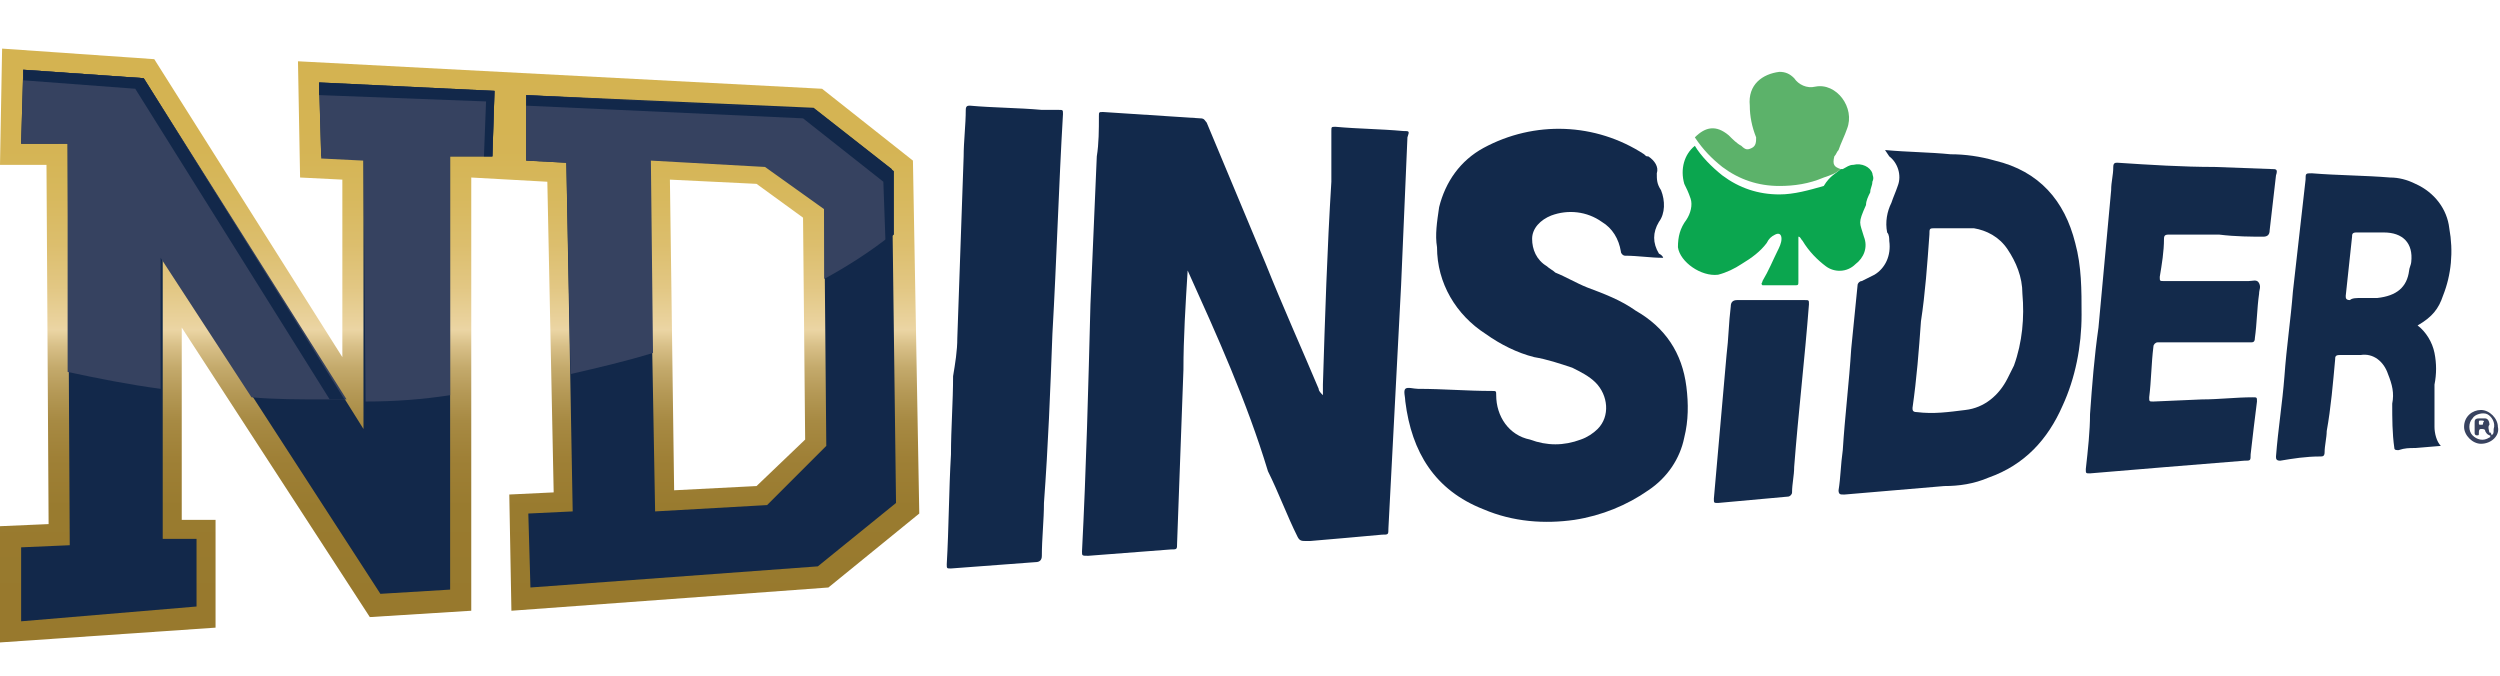
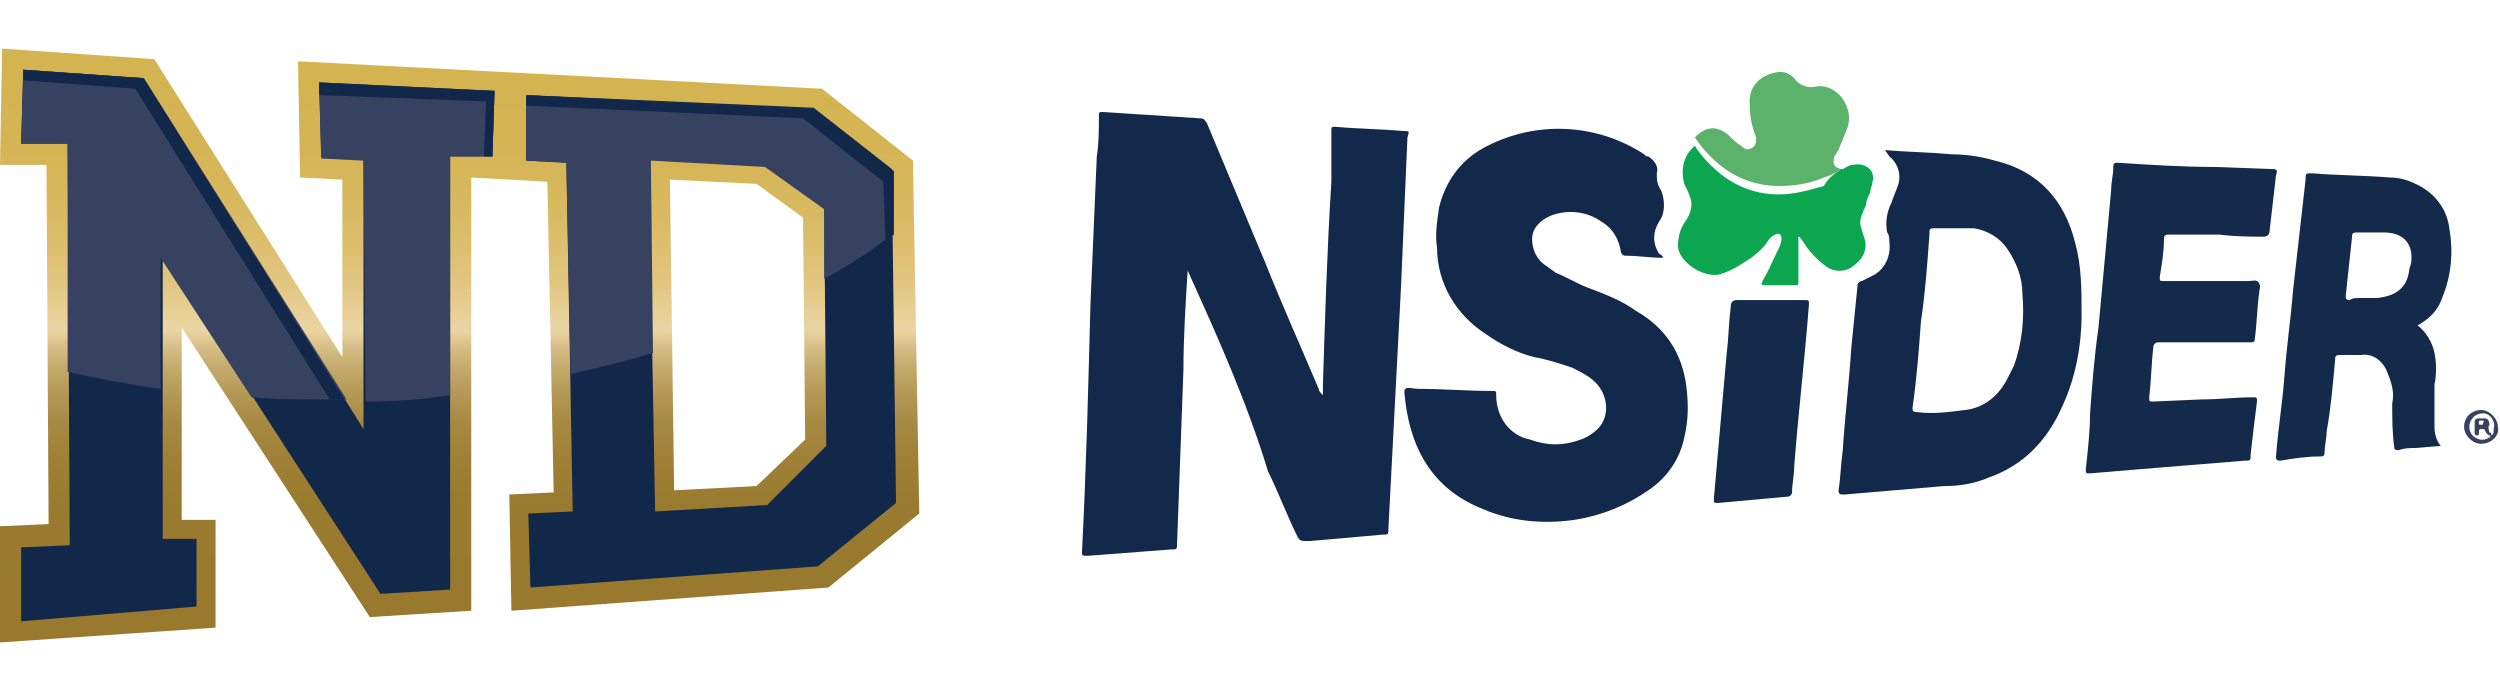
<svg xmlns="http://www.w3.org/2000/svg" version="1.1" id="Layer_1" x="0px" y="0px" viewBox="0 0 118.3 32" style="enable-background:new 0 0 118.3 32;" xml:space="preserve">
  <style type="text/css">
	.st0{fill:url(#SVGID_1_);}
	.st1{fill:#12294B;}
	.st2{fill:#132A4B;}
	.st3{fill:#0BA64F;}
	.st4{fill:#5CB26A;}
	.st5{fill:#38425F;}
	.st6{fill:#12284A;}
	.st7{fill:#364260;}
</style>
  <g>
    <linearGradient id="SVGID_1_" gradientUnits="userSpaceOnUse" x1="21.735" y1="857.446" x2="21.735" y2="882.78" gradientTransform="matrix(1 0 0 1 0 -854)">
      <stop offset="0" style="stop-color:#D4B351" />
      <stop offset="0.14" style="stop-color:#D5B454" />
      <stop offset="0.23" style="stop-color:#D7B85D" />
      <stop offset="0.32" style="stop-color:#DCBE6D" />
      <stop offset="0.4" style="stop-color:#E2C783" />
      <stop offset="0.47" style="stop-color:#EAD39F" />
      <stop offset="0.48" style="stop-color:#EBD5A4" />
      <stop offset="0.51" style="stop-color:#D8C088" />
      <stop offset="0.55" style="stop-color:#C4AA6C" />
      <stop offset="0.6" style="stop-color:#B49855" />
      <stop offset="0.65" style="stop-color:#A78A43" />
      <stop offset="0.72" style="stop-color:#9F8036" />
      <stop offset="0.81" style="stop-color:#997B2F" />
      <stop offset="1" style="stop-color:#98792D" />
    </linearGradient>
    <path class="st0" d="M0,24.9l2.3-0.1L2.2,7.8H0l0.1-5.5l7.2,0.5l8.9,14.1l0-8.4l-2-0.1l-0.1-5.5l24.8,1.3l4.3,3.4l0.3,16.7   l-4.3,3.5l-15,1.1l-0.1-5.5l2.1-0.1L25.9,8.6l-3.6-0.2v20.5l-4.8,0.3L8.6,15.5v9.1h1.6v5.1L0,30.4V24.9z M31.9,23.2l3.9-0.2   l2.3-2.2L38,10.3l-2.2-1.6l-4.1-0.2L31.9,23.2z" />
    <path class="st1" d="M56.2,12.8C56.1,14.4,56,16,56,17.5c-0.1,2.7-0.2,5.4-0.3,8.2c0,0.3,0,0.3-0.3,0.3c-1.3,0.1-2.6,0.2-3.9,0.3   c-0.3,0-0.3,0-0.3-0.2c0.2-3.9,0.3-7.8,0.4-11.7l0.3-7C52,6.8,52,6.1,52,5.5c0-0.2,0-0.2,0.2-0.2c1.5,0.1,3,0.2,4.6,0.3   c0.2,0,0.2,0.1,0.3,0.2l2.8,6.7c0.8,2,1.7,4,2.5,5.9c0,0.1,0.1,0.2,0.2,0.3c0-0.2,0-0.3,0-0.5c0.1-3.2,0.2-6.4,0.4-9.6   C63,7.8,63,7,63,6.2c0-0.2,0-0.2,0.2-0.2c1.1,0.1,2.1,0.1,3.2,0.2c0.3,0,0.3,0,0.2,0.3c-0.1,2.3-0.2,4.6-0.3,7l-0.6,11.5   c0,0.3,0,0.3-0.3,0.3c-1.1,0.1-2.2,0.2-3.4,0.3c0,0-0.1,0-0.2,0c-0.2,0-0.3,0-0.4-0.2c-0.5-1-0.9-2.1-1.4-3.1   C59,19,57.6,15.9,56.2,12.8C56.2,12.8,56.2,12.8,56.2,12.8z" />
    <path class="st1" d="M78.7,12.2c-0.6,0-1.2-0.1-1.8-0.1c-0.1,0-0.2-0.1-0.2-0.2c-0.1-0.6-0.4-1.1-0.9-1.4c-0.7-0.5-1.6-0.6-2.4-0.3   c-0.5,0.2-0.9,0.6-0.9,1.1c0,0.5,0.2,1,0.7,1.3c0.1,0.1,0.3,0.2,0.4,0.3c0.5,0.2,1,0.5,1.5,0.7c0.8,0.3,1.6,0.6,2.3,1.1   c1.4,0.8,2.2,2,2.4,3.6c0.1,0.8,0.1,1.6-0.1,2.4c-0.2,1-0.8,1.9-1.7,2.5c-1,0.7-2.2,1.2-3.5,1.4c-1.4,0.2-2.9,0.1-4.3-0.5   c-2.3-0.9-3.4-2.7-3.7-5.1c0-0.2-0.1-0.5,0-0.6c0.1-0.1,0.4,0,0.6,0c1.2,0,2.3,0.1,3.5,0.1c0.2,0,0.2,0,0.2,0.2   c0,1,0.6,1.9,1.6,2.1c0.8,0.3,1.6,0.3,2.4,0c0.3-0.1,0.6-0.3,0.8-0.5c0.6-0.6,0.5-1.6-0.1-2.2c-0.3-0.3-0.7-0.5-1.1-0.7   c-0.6-0.2-1.2-0.4-1.8-0.5c-0.8-0.2-1.6-0.6-2.3-1.1c-1.4-0.9-2.3-2.4-2.3-4.1c-0.1-0.6,0-1.2,0.1-1.9c0.3-1.2,1-2.2,2.1-2.8   c2.4-1.3,5.3-1.2,7.6,0.3c0.1,0.1,0.1,0.1,0.2,0.1c0.3,0.2,0.5,0.5,0.4,0.8c0,0.3,0,0.5,0.2,0.8c0.2,0.5,0.2,1.1-0.1,1.5   c-0.3,0.5-0.3,1,0,1.5C78.7,12.1,78.7,12.2,78.7,12.2z" />
    <path class="st1" d="M89.2,7.1c1.1,0.1,2.1,0.1,3.1,0.2c0.7,0,1.4,0.1,2.1,0.3c2.1,0.5,3.3,1.9,3.8,3.9c0.3,1.1,0.3,2.2,0.3,3.4   c0,1.5-0.3,3-0.9,4.3c-0.7,1.6-1.8,2.8-3.5,3.4C93.4,22.9,92.7,23,92,23l-4.7,0.4h-0.1c-0.1,0-0.2,0-0.2-0.2   c0.1-0.6,0.1-1.2,0.2-1.9c0.1-1.6,0.3-3.2,0.4-4.8c0.1-1,0.2-2,0.3-3c0-0.1,0.1-0.2,0.2-0.2c0.2-0.1,0.4-0.2,0.6-0.3   c0.5-0.3,0.8-0.9,0.7-1.6c0-0.1,0-0.3-0.1-0.4c-0.1-0.5,0-1,0.2-1.4c0.1-0.3,0.2-0.5,0.3-0.8c0.2-0.5,0-1.1-0.4-1.4L89.2,7.1z    M92.4,10.8L92.4,10.8l-0.8,0c-0.3,0-0.3,0-0.3,0.3c-0.1,1.4-0.2,2.8-0.4,4.1c-0.1,1.4-0.2,2.7-0.4,4.1c0,0.1,0,0.2,0.2,0.2   c0.8,0.1,1.5,0,2.3-0.1c0.9-0.1,1.6-0.7,2-1.5c0.1-0.2,0.2-0.4,0.3-0.6c0.4-1.1,0.5-2.3,0.4-3.4c0-0.8-0.3-1.5-0.7-2.1   c-0.4-0.6-1-0.9-1.6-1C93,10.8,92.7,10.8,92.4,10.8z" />
-     <path class="st1" d="M45.3,16c0.1-2.9,0.2-5.7,0.3-8.6c0-0.7,0.1-1.5,0.1-2.2C45.7,5,45.8,5,45.9,5c1.1,0.1,2.3,0.1,3.4,0.2   c0.3,0,0.5,0,0.8,0c0.2,0,0.2,0,0.2,0.2c-0.2,3.4-0.3,6.9-0.5,10.4c-0.1,2.7-0.2,5.3-0.4,8c0,0.8-0.1,1.7-0.1,2.5   c0,0.2-0.1,0.3-0.3,0.3c-1.3,0.1-2.7,0.2-4,0.3c-0.2,0-0.2,0-0.2-0.2c0.1-1.7,0.1-3.5,0.2-5.2c0-1.2,0.1-2.5,0.1-3.7   C45.2,17.2,45.3,16.6,45.3,16z" />
    <path class="st2" d="M105,11.1c-0.8,0-1.5,0-2.3,0c-0.2,0-0.3,0-0.3,0.2c0,0.6-0.1,1.2-0.2,1.8c0,0.2,0,0.2,0.2,0.2h4   c0.2,0,0.4-0.1,0.5,0.1s0,0.3,0,0.5c-0.1,0.7-0.1,1.4-0.2,2.1c0,0.2-0.1,0.2-0.2,0.2c-0.9,0-1.9,0-2.8,0c-0.5,0-1,0-1.6,0   c-0.1,0-0.2,0.1-0.2,0.2c-0.1,0.8-0.1,1.6-0.2,2.4c0,0.2,0,0.2,0.2,0.2l2.3-0.1c0.8,0,1.6-0.1,2.4-0.1c0.2,0,0.2,0,0.2,0.2   c-0.1,0.8-0.2,1.6-0.3,2.5c0,0.3,0,0.3-0.3,0.3l-3.7,0.3c-1.2,0.1-2.4,0.2-3.6,0.3c-0.2,0-0.2,0-0.2-0.2c0.1-0.9,0.2-1.8,0.2-2.6   c0.1-1.4,0.2-2.7,0.4-4.1c0.2-2.2,0.4-4.3,0.6-6.5c0-0.4,0.1-0.7,0.1-1.1c0-0.2,0.1-0.2,0.2-0.2c1.5,0.1,3.1,0.2,4.6,0.2l2.7,0.1   c0.2,0,0.3,0,0.2,0.3c-0.1,0.9-0.2,1.7-0.3,2.6c0,0.2-0.1,0.3-0.3,0.3C106.6,11.2,105.8,11.2,105,11.1L105,11.1z" />
    <path class="st2" d="M114.4,15.4c0.4,0.3,0.7,0.8,0.8,1.3c0.1,0.5,0.1,1,0,1.5c0,0.7,0,1.3,0,2c0,0.3,0.1,0.7,0.3,0.9l-1.2,0.1   c-0.3,0-0.5,0-0.8,0.1c-0.1,0-0.2,0-0.2-0.1c-0.1-0.7-0.1-1.4-0.1-2.1c0.1-0.5,0-0.9-0.2-1.4c-0.2-0.6-0.7-1-1.3-0.9   c-0.3,0-0.7,0-1,0c-0.2,0-0.2,0.1-0.2,0.2c-0.1,1.1-0.2,2.3-0.4,3.4c0,0.3-0.1,0.7-0.1,1c0,0.2-0.1,0.2-0.2,0.2   c-0.7,0-1.3,0.1-1.9,0.2c-0.2,0-0.2-0.1-0.2-0.2c0.1-1.3,0.3-2.5,0.4-3.8c0.1-1.4,0.3-2.7,0.4-4c0.2-1.8,0.4-3.5,0.6-5.3   c0-0.3,0-0.3,0.3-0.3c1.2,0.1,2.5,0.1,3.7,0.2c0.4,0,0.8,0.1,1.2,0.3c0.9,0.4,1.5,1.2,1.6,2.1c0.2,1.1,0.1,2.2-0.3,3.2   C115.4,14.6,115.1,15,114.4,15.4z M111.8,14.1L111.8,14.1c0.2,0,0.4,0,0.7,0c0.9-0.1,1.4-0.5,1.5-1.3c0-0.1,0.1-0.3,0.1-0.4   c0.1-0.9-0.4-1.4-1.3-1.4c-0.4,0-0.9,0-1.3,0c-0.2,0-0.2,0.1-0.2,0.2c-0.1,0.9-0.2,1.9-0.3,2.8c0,0.1,0,0.2,0.2,0.2   C111.3,14.1,111.5,14.1,111.8,14.1L111.8,14.1z" />
    <path class="st3" d="M87.1,8C87.1,8,87.1,8,87.1,8c0.1,0,0.1,0,0.1,0c0.2-0.1,0.3-0.2,0.5-0.2c0.4-0.1,0.8,0.1,0.9,0.4   c0,0.1,0.1,0.2,0,0.4c0,0.2-0.1,0.3-0.1,0.5c-0.1,0.2-0.2,0.4-0.2,0.6c-0.4,0.9-0.3,0.8-0.1,1.5c0.2,0.5,0,1-0.4,1.3   c-0.4,0.4-1,0.4-1.4,0.1c-0.4-0.3-0.8-0.7-1.1-1.2c-0.1-0.1-0.1-0.2-0.2-0.2v0.5c0,0.5,0,1,0,1.6c0,0.2,0,0.2-0.2,0.2   c-0.5,0-1,0-1.5,0c-0.1-0.1,0-0.1,0-0.2c0.3-0.5,0.5-1,0.7-1.4c0.1-0.2,0.2-0.4,0.2-0.6c0-0.2-0.1-0.3-0.3-0.2   c-0.2,0.1-0.3,0.2-0.4,0.4c-0.3,0.4-0.7,0.7-1.2,1c-0.3,0.2-0.7,0.4-1.1,0.5c-0.8,0.1-1.8-0.6-1.9-1.3c0-0.5,0.1-0.9,0.4-1.3   c0.2-0.3,0.3-0.7,0.2-1c-0.1-0.3-0.2-0.5-0.3-0.7c-0.2-0.7,0-1.4,0.5-1.8c0.3,0.5,0.8,1,1.3,1.4c0.8,0.6,1.7,0.9,2.7,0.9   c0.7,0,1.4-0.2,2.1-0.4C86.6,8.3,86.9,8.2,87.1,8z" />
    <path class="st2" d="M83.8,14.2c0.5,0,1.1,0,1.6,0c0.2,0,0.2,0,0.2,0.2c-0.2,2.6-0.5,5.1-0.7,7.7c0,0.4-0.1,0.8-0.1,1.2   c0,0.1-0.1,0.2-0.2,0.2c-1.1,0.1-2.2,0.2-3.3,0.3c-0.2,0-0.2,0-0.2-0.2c0.2-2.3,0.4-4.5,0.6-6.8c0.1-0.8,0.1-1.5,0.2-2.3   c0-0.2,0.1-0.3,0.3-0.3C82.8,14.2,83.3,14.2,83.8,14.2L83.8,14.2z" />
    <path class="st4" d="M87.1,8c-0.2,0.2-0.5,0.3-0.8,0.4c-0.7,0.3-1.4,0.4-2.1,0.4c-1,0-1.9-0.3-2.7-0.9c-0.5-0.4-0.9-0.8-1.3-1.4   c0.5-0.5,1-0.6,1.6-0.1c0.2,0.2,0.4,0.4,0.6,0.5c0.2,0.2,0.3,0.2,0.5,0.1c0.2-0.1,0.2-0.3,0.2-0.5c-0.2-0.5-0.3-1-0.3-1.5   c-0.1-1,0.6-1.5,1.4-1.6c0.3,0,0.5,0.1,0.7,0.3c0.2,0.3,0.6,0.5,1,0.4c1-0.2,1.9,1,1.5,2c-0.1,0.3-0.3,0.7-0.4,1   c-0.1,0.1-0.1,0.2-0.2,0.3C86.7,7.8,86.8,7.9,87.1,8z" />
    <path class="st5" d="M117.4,21c-0.4,0-0.8-0.4-0.8-0.8c0,0,0,0,0,0c0-0.5,0.4-0.8,0.8-0.8c0.4,0,0.8,0.4,0.8,0.8c0,0,0,0,0,0   C118.3,20.6,117.9,21,117.4,21z M117.8,20.6c0.2,0,0.2-0.1,0.2-0.3c0.1-0.3-0.1-0.6-0.3-0.7c-0.2-0.1-0.6,0-0.7,0.2   c-0.2,0.2-0.2,0.6,0,0.8c0.2,0.2,0.5,0.3,0.8,0.1C117.8,20.7,117.9,20.7,117.8,20.6L117.8,20.6z" />
    <path class="st4" d="M87.2,8C87.2,8,87.2,8,87.2,8C87.2,8,87.2,7.9,87.2,8z" />
    <path class="st5" d="M117.9,20.6c-0.1,0-0.2,0-0.3-0.2c0-0.1-0.1-0.1-0.2-0.1h0c-0.1,0-0.1,0.1-0.1,0.2s0,0.1-0.1,0.1   s-0.1-0.1-0.1-0.1c0-0.2,0-0.3,0-0.5c0-0.1,0-0.2,0.2-0.2c0.1,0,0.2,0,0.3,0c0.1,0,0.2,0.1,0.2,0.3c-0.1,0.1,0,0.3,0,0.4   C117.8,20.4,117.9,20.5,117.9,20.6L117.9,20.6z M117.4,19.9c-0.1,0-0.1,0-0.1,0.1s0,0.1,0.1,0.1c0.1,0,0.1,0,0.1-0.1   C117.6,19.9,117.5,19.9,117.4,19.9L117.4,19.9L117.4,19.9z" />
    <path class="st6" d="M6.8,3.7l10.4,16.6L17.2,7.5l-2-0.1l-0.1-3.5l8.3,0.4l-0.1,3.1h-2v20.5l-3.3,0.2L7.7,12.2v13.3h1.6v3.2L1,29.4   v-3.5l2.3-0.1l-0.1-19H1l0.1-3.5L6.8,3.7z M24.9,4.5v3.1l1.9,0.1l0.3,16.5l-2.1,0.1l0.1,3.5l13.6-1l3.7-3L42.2,8l-3.7-2.9L24.9,4.5   z M36.2,7.8l2.8,2l0.1,11.3l-2.8,2.8L31,24.2L30.7,7.5L36.2,7.8z" />
    <path class="st7" d="M23.3,7.4l0.1-3.1L15.1,4l0.1,3.5l2,0.1l0.1,11.4c1.4,0,2.7-0.1,4-0.3V7.4H23.3z" />
    <path class="st7" d="M38.5,5.2L24.9,4.5v3.1l1.9,0.1l0.2,10c1.3-0.3,2.6-0.6,3.9-1l-0.1-9.1l5.4,0.3l2.8,2l0,3.3   c1.1-0.6,2.2-1.3,3.2-2.1l0-3L38.5,5.2z" />
    <path class="st7" d="M16.4,18.9L6.8,3.7L1.1,3.3L1,6.8h2.2l0,10.8c1.4,0.3,2.9,0.6,4.4,0.8v-6.2l4.3,6.6c1.1,0.1,2.3,0.1,3.4,0.1   C15.7,18.9,16,18.9,16.4,18.9z" />
    <polygon class="st6" points="15.1,4.5 23,4.8 22.9,7.4 23.3,7.4 23.4,4.3 15.1,3.9  " />
    <path class="st6" d="M41.8,8.6l0.1,2.8l0.4-0.3l0-3l-3.7-2.9L24.9,4.5V5l13.1,0.6L41.8,8.6z" />
    <path class="st6" d="M6.8,3.7L1.1,3.3v0.5l5.3,0.4l9.2,14.7h0.7L6.8,3.7z" />
  </g>
</svg>